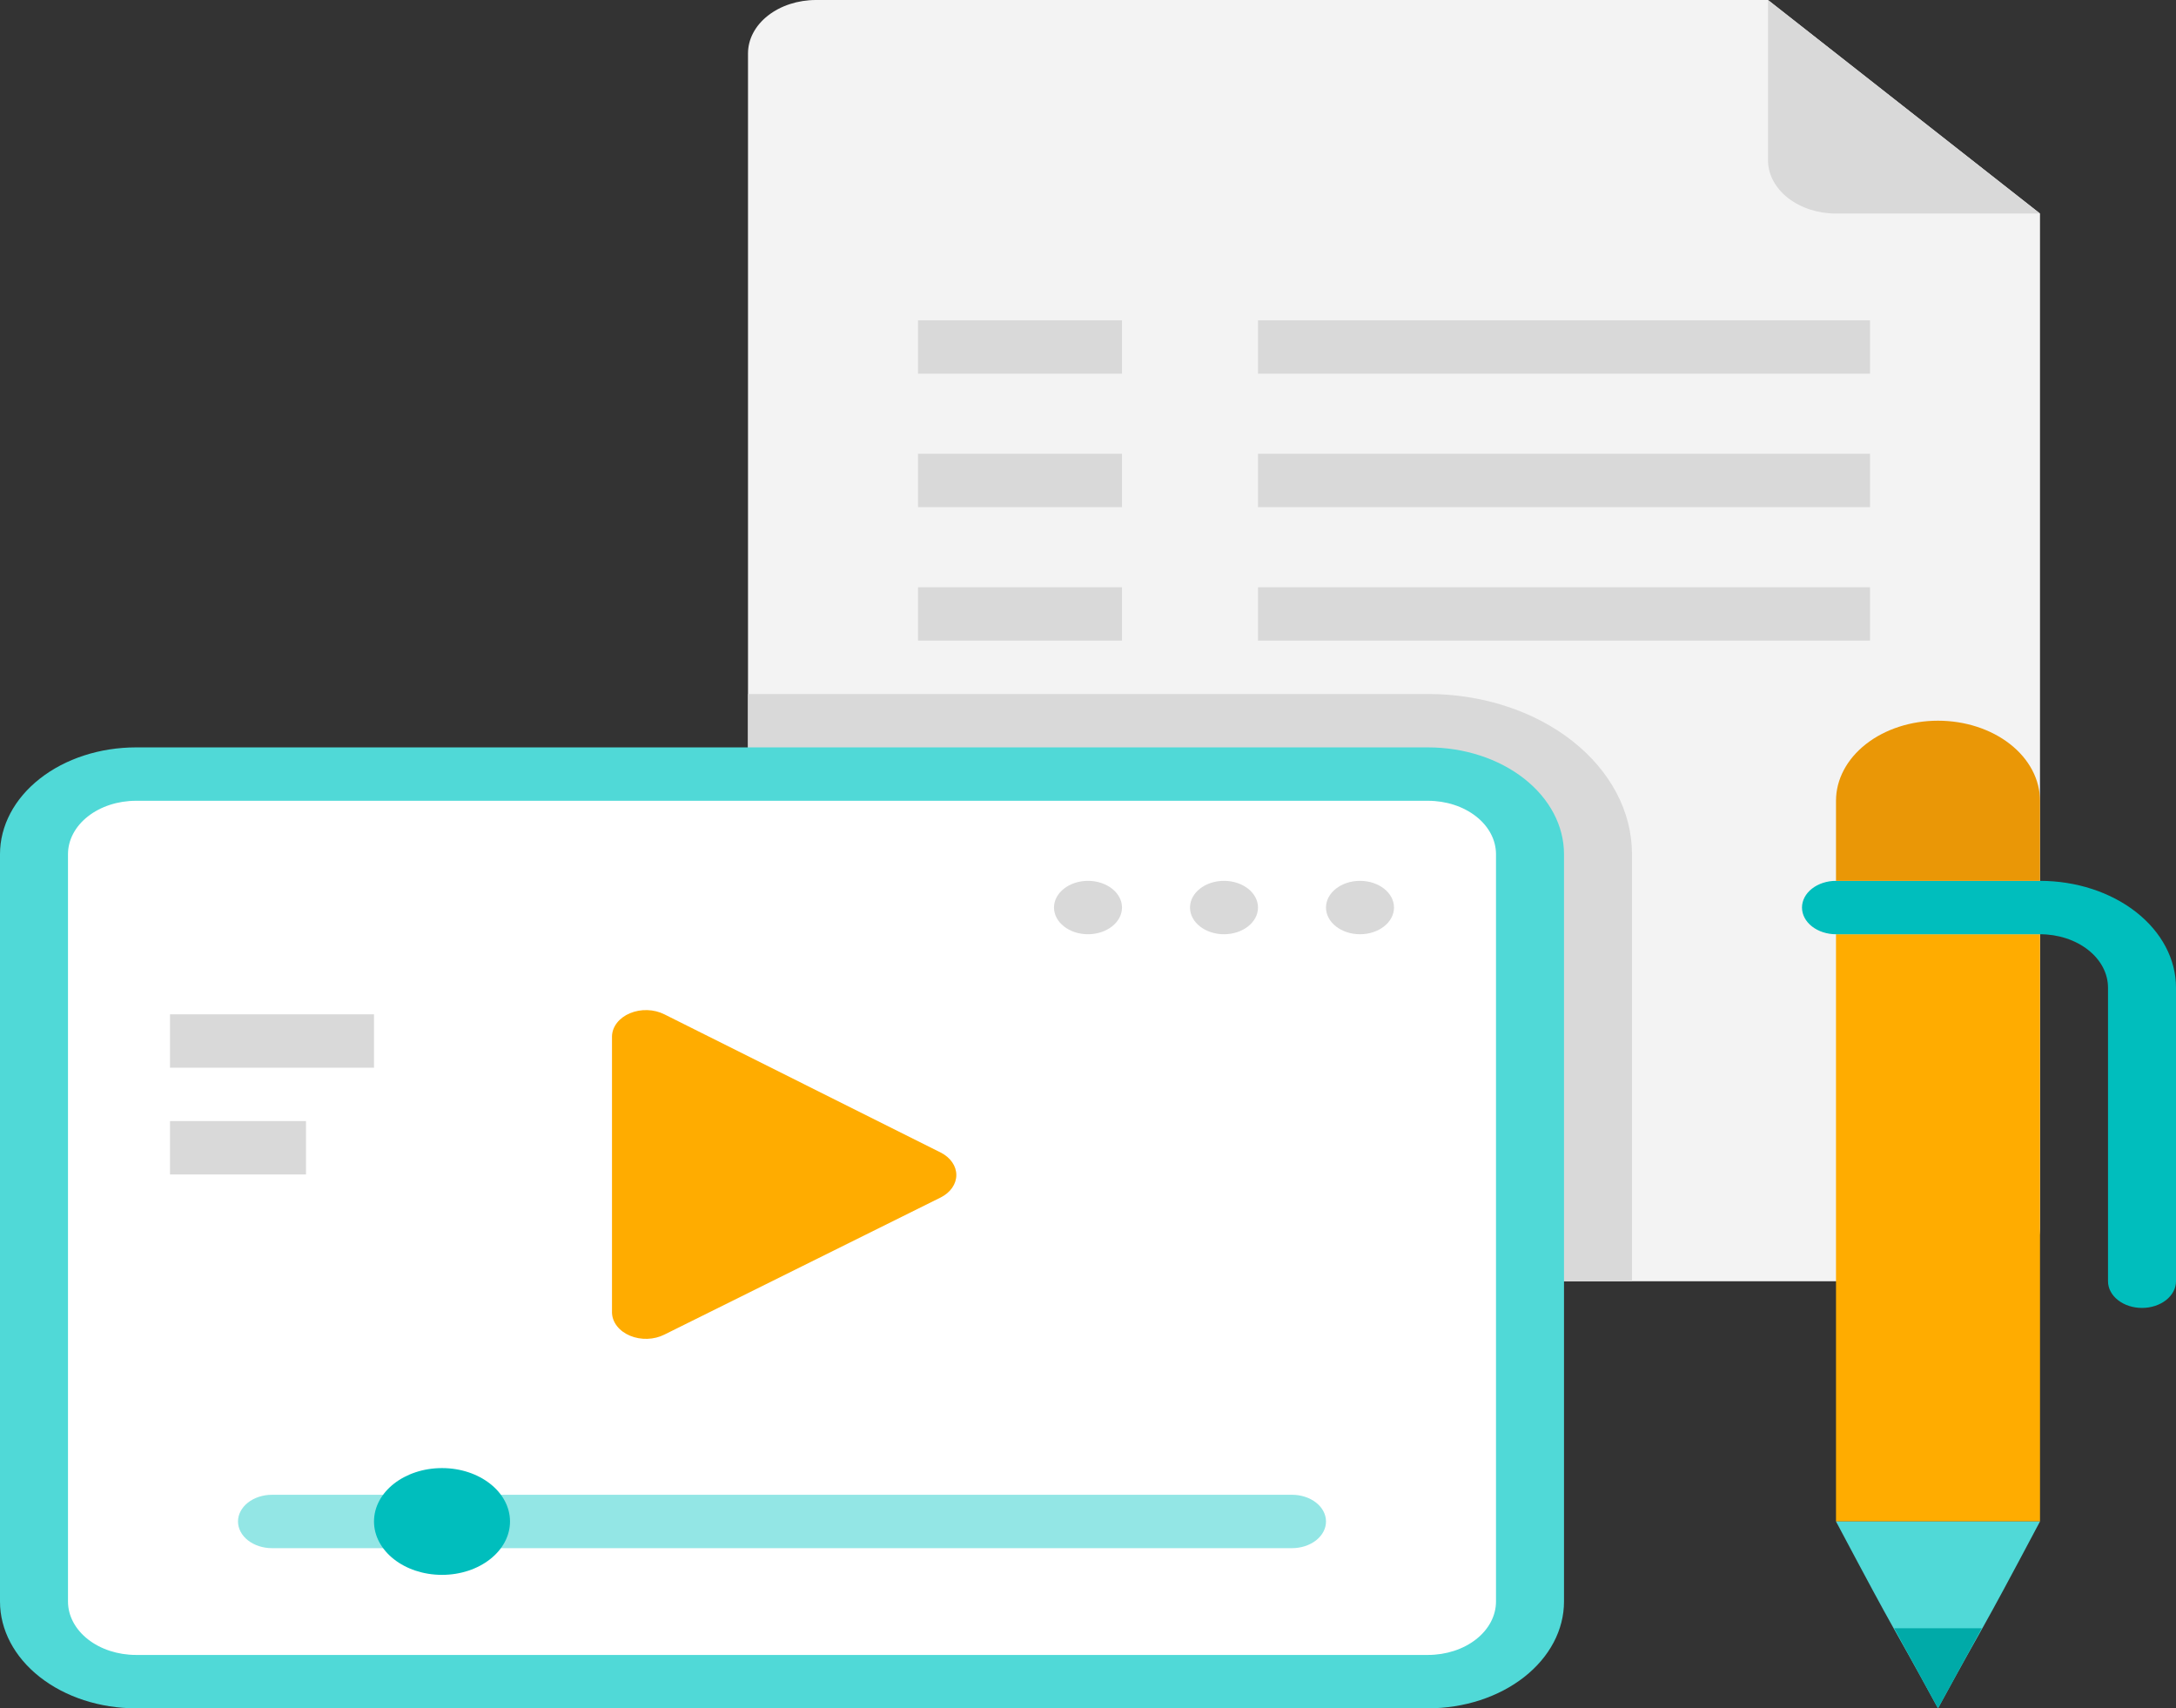
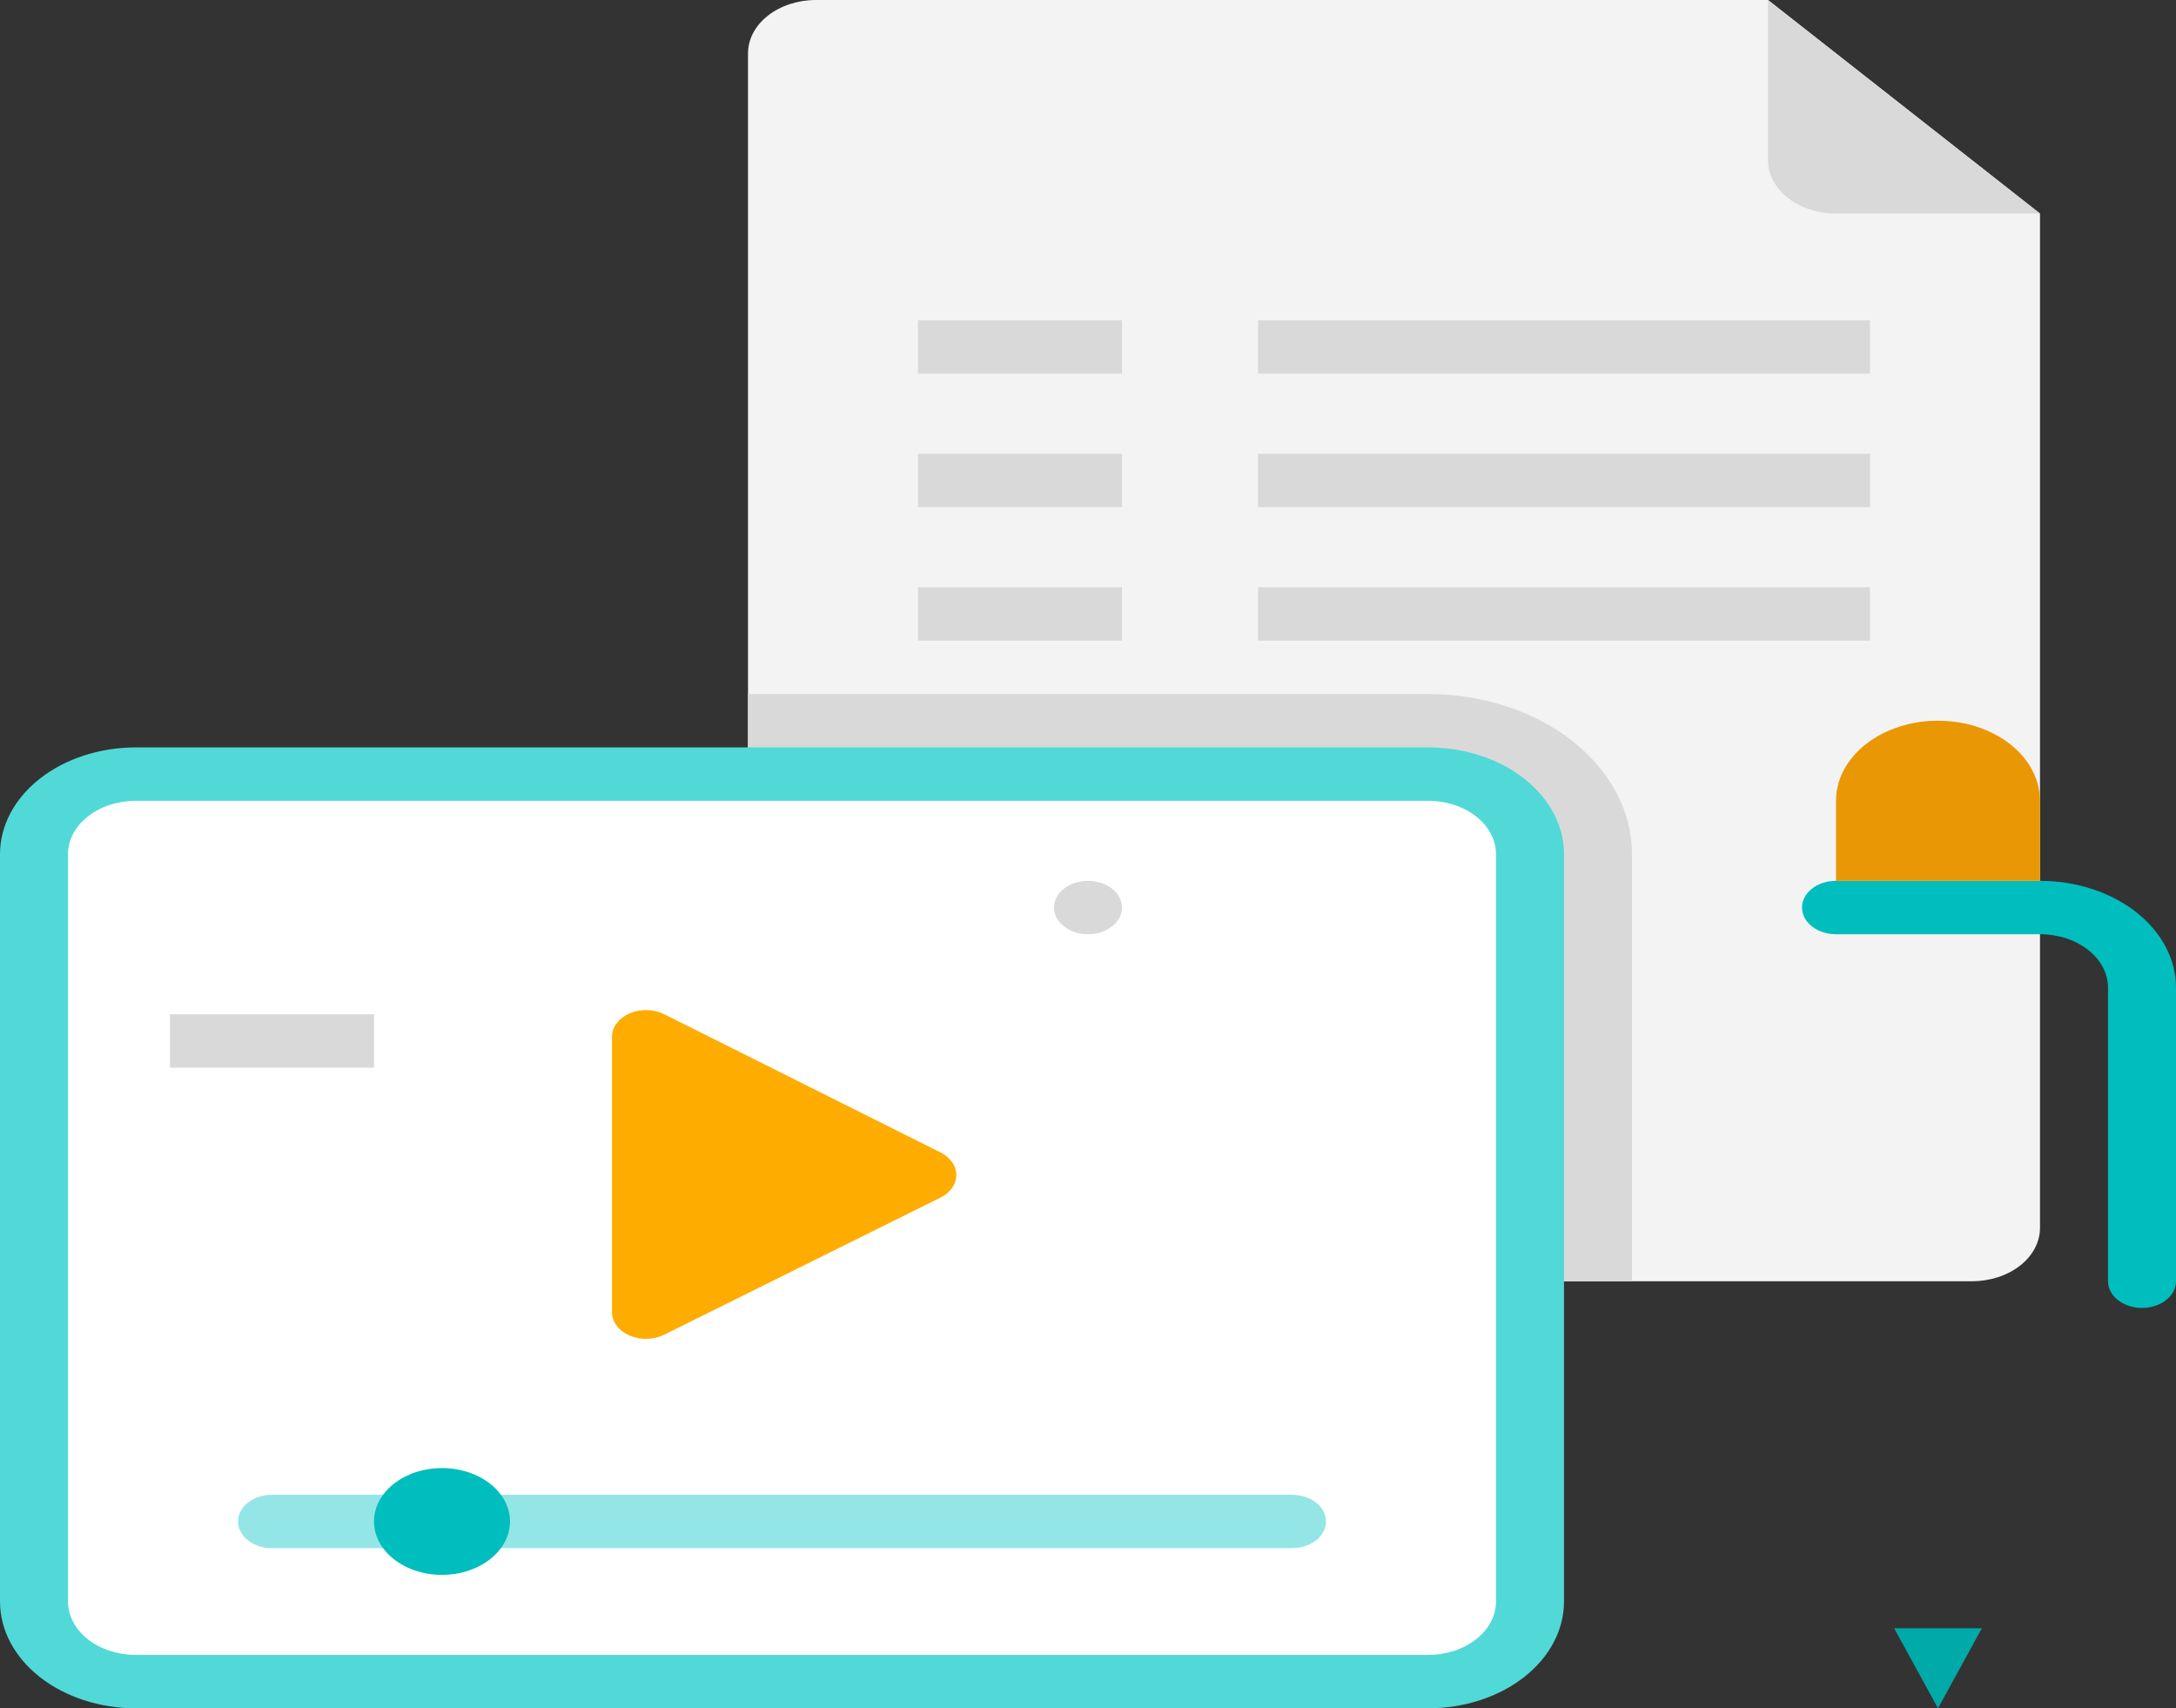
<svg xmlns="http://www.w3.org/2000/svg" width="186" height="146" viewBox="0 0 186 146" fill="none">
  <rect x="0" y="0" width="186" height="146" fill="#333333" stroke="none" />
  <path d="M174.375 18.25V104.938C174.375 106.148 173.763 107.308 172.673 108.164C171.583 109.019 170.104 109.5 168.562 109.5H69.75C68.208 109.5 66.73 109.019 65.64 108.164C64.55 107.308 63.938 106.148 63.938 104.938V4.562C63.938 3.352 64.55 2.192 65.64 1.336C66.73 0.481 68.208 0 69.75 0L151.125 0L174.375 18.25Z" fill="#F3F3F3" />
  <path d="M139.5 73V109.5H69.75C68.208 109.5 66.73 109.019 65.64 108.164C64.55 107.308 63.938 106.148 63.938 104.938V59.312H122.062C126.687 59.312 131.123 60.755 134.393 63.322C137.663 65.888 139.5 69.37 139.5 73Z" fill="#D9D9D9" />
  <path d="M122.062 66.156H11.625C6.81 66.156 2.906 69.22 2.906 73V136.875C2.906 140.655 6.81 143.719 11.625 143.719H122.062C126.878 143.719 130.781 140.655 130.781 136.875V73C130.781 69.22 126.878 66.156 122.062 66.156Z" fill="white" />
  <path d="M122.062 146H11.625C8.542 146 5.585 145.039 3.405 143.327C1.225 141.616 0 139.295 0 136.875V73C0 70.58 1.225 68.259 3.405 66.548C5.585 64.836 8.542 63.875 11.625 63.875H122.062C125.146 63.875 128.103 64.836 130.283 66.548C132.463 68.259 133.688 70.58 133.688 73V136.875C133.688 139.295 132.463 141.616 130.283 143.327C128.103 145.039 125.146 146 122.062 146ZM11.625 68.438C10.083 68.438 8.605 68.918 7.515 69.774C6.425 70.629 5.812 71.79 5.812 73V136.875C5.812 138.085 6.425 139.246 7.515 140.101C8.605 140.957 10.083 141.438 11.625 141.438H122.062C123.604 141.438 125.083 140.957 126.173 140.101C127.263 139.246 127.875 138.085 127.875 136.875V73C127.875 71.79 127.263 70.629 126.173 69.774C125.083 68.918 123.604 68.438 122.062 68.438H11.625Z" fill="#50D9D7" />
-   <path d="M174.375 79.844H156.938V130.031H174.375V79.844Z" fill="#FFAC00" />
-   <path d="M174.375 130.031C168.562 140.981 170.364 137.377 165.656 146C160.948 137.377 162.75 140.981 156.938 130.031H174.375Z" fill="#50D9D7" />
  <path d="M183.094 111.781C182.323 111.781 181.584 111.541 181.039 111.113C180.494 110.685 180.188 110.105 180.188 109.5V84.406C180.188 83.196 179.575 82.036 178.485 81.18C177.395 80.324 175.917 79.844 174.375 79.844H156.938C156.167 79.844 155.427 79.603 154.882 79.176C154.337 78.748 154.031 78.168 154.031 77.562C154.031 76.957 154.337 76.377 154.882 75.949C155.427 75.522 156.167 75.281 156.938 75.281H174.375C177.458 75.281 180.415 76.243 182.595 77.954C184.775 79.665 186 81.986 186 84.406V109.5C186 110.105 185.694 110.685 185.149 111.113C184.604 111.541 183.865 111.781 183.094 111.781Z" fill="#00BEBD" />
  <path d="M165.656 61.594C163.344 61.594 161.126 62.315 159.491 63.598C157.856 64.882 156.938 66.622 156.938 68.438V75.281H174.375V68.438C174.375 66.622 173.456 64.882 171.821 63.598C170.186 62.315 167.969 61.594 165.656 61.594Z" fill="#EA9706" />
  <path d="M169.405 139.156L165.656 146L161.907 139.156H169.405Z" fill="#00AAA8" />
  <path d="M174.375 18.25H156.938C155.396 18.25 153.917 17.769 152.827 16.914C151.737 16.058 151.125 14.898 151.125 13.688V0L174.375 18.25Z" fill="#D9D9D9" />
  <path d="M110.438 132.312H23.25C22.479 132.312 21.74 132.072 21.195 131.644C20.65 131.217 20.344 130.636 20.344 130.031C20.344 129.426 20.65 128.846 21.195 128.418C21.74 127.99 22.479 127.75 23.25 127.75H110.438C111.208 127.75 111.948 127.99 112.493 128.418C113.038 128.846 113.344 129.426 113.344 130.031C113.344 130.636 113.038 131.217 112.493 131.644C111.948 132.072 111.208 132.312 110.438 132.312Z" fill="#93E6E5" />
  <path d="M37.781 134.594C40.991 134.594 43.594 132.551 43.594 130.031C43.594 127.511 40.991 125.469 37.781 125.469C34.571 125.469 31.969 127.511 31.969 130.031C31.969 132.551 34.571 134.594 37.781 134.594Z" fill="#00BEBD" />
  <path d="M52.312 112.192V88.558C52.324 88.153 52.472 87.757 52.743 87.412C53.013 87.067 53.396 86.784 53.852 86.594C54.308 86.403 54.82 86.311 55.336 86.328C55.852 86.344 56.353 86.469 56.788 86.688L80.416 98.504C80.824 98.711 81.159 98.995 81.391 99.33C81.624 99.664 81.745 100.039 81.745 100.421C81.745 100.802 81.624 101.177 81.391 101.512C81.159 101.846 80.824 102.13 80.416 102.337L56.788 114.062C56.353 114.281 55.852 114.406 55.336 114.422C54.82 114.439 54.308 114.347 53.852 114.156C53.396 113.966 53.013 113.683 52.743 113.338C52.472 112.993 52.324 112.597 52.312 112.192Z" fill="#FFAC00" />
  <path d="M95.906 27.375H78.469V31.938H95.906V27.375Z" fill="#D9D9D9" />
  <path d="M159.844 27.375H107.531V31.938H159.844V27.375Z" fill="#D9D9D9" />
  <path d="M95.906 38.781H78.469V43.344H95.906V38.781Z" fill="#D9D9D9" />
  <path d="M159.844 38.781H107.531V43.344H159.844V38.781Z" fill="#D9D9D9" />
  <path d="M95.906 50.188H78.469V54.75H95.906V50.188Z" fill="#D9D9D9" />
  <path d="M159.844 50.188H107.531V54.75H159.844V50.188Z" fill="#D9D9D9" />
-   <path d="M116.25 79.844C117.855 79.844 119.156 78.822 119.156 77.562C119.156 76.303 117.855 75.281 116.25 75.281C114.645 75.281 113.344 76.303 113.344 77.562C113.344 78.822 114.645 79.844 116.25 79.844Z" fill="#D9D9D9" />
-   <path d="M104.625 79.844C106.23 79.844 107.531 78.822 107.531 77.562C107.531 76.303 106.23 75.281 104.625 75.281C103.02 75.281 101.719 76.303 101.719 77.562C101.719 78.822 103.02 79.844 104.625 79.844Z" fill="#D9D9D9" />
  <path d="M93 79.844C94.605 79.844 95.906 78.822 95.906 77.562C95.906 76.303 94.605 75.281 93 75.281C91.395 75.281 90.094 76.303 90.094 77.562C90.094 78.822 91.395 79.844 93 79.844Z" fill="#D9D9D9" />
  <path d="M31.969 86.688H14.531V91.25H31.969V86.688Z" fill="#D9D9D9" />
-   <path d="M26.156 95.812H14.531V100.375H26.156V95.812Z" fill="#D9D9D9" />
+   <path d="M26.156 95.812H14.531H26.156V95.812Z" fill="#D9D9D9" />
</svg>